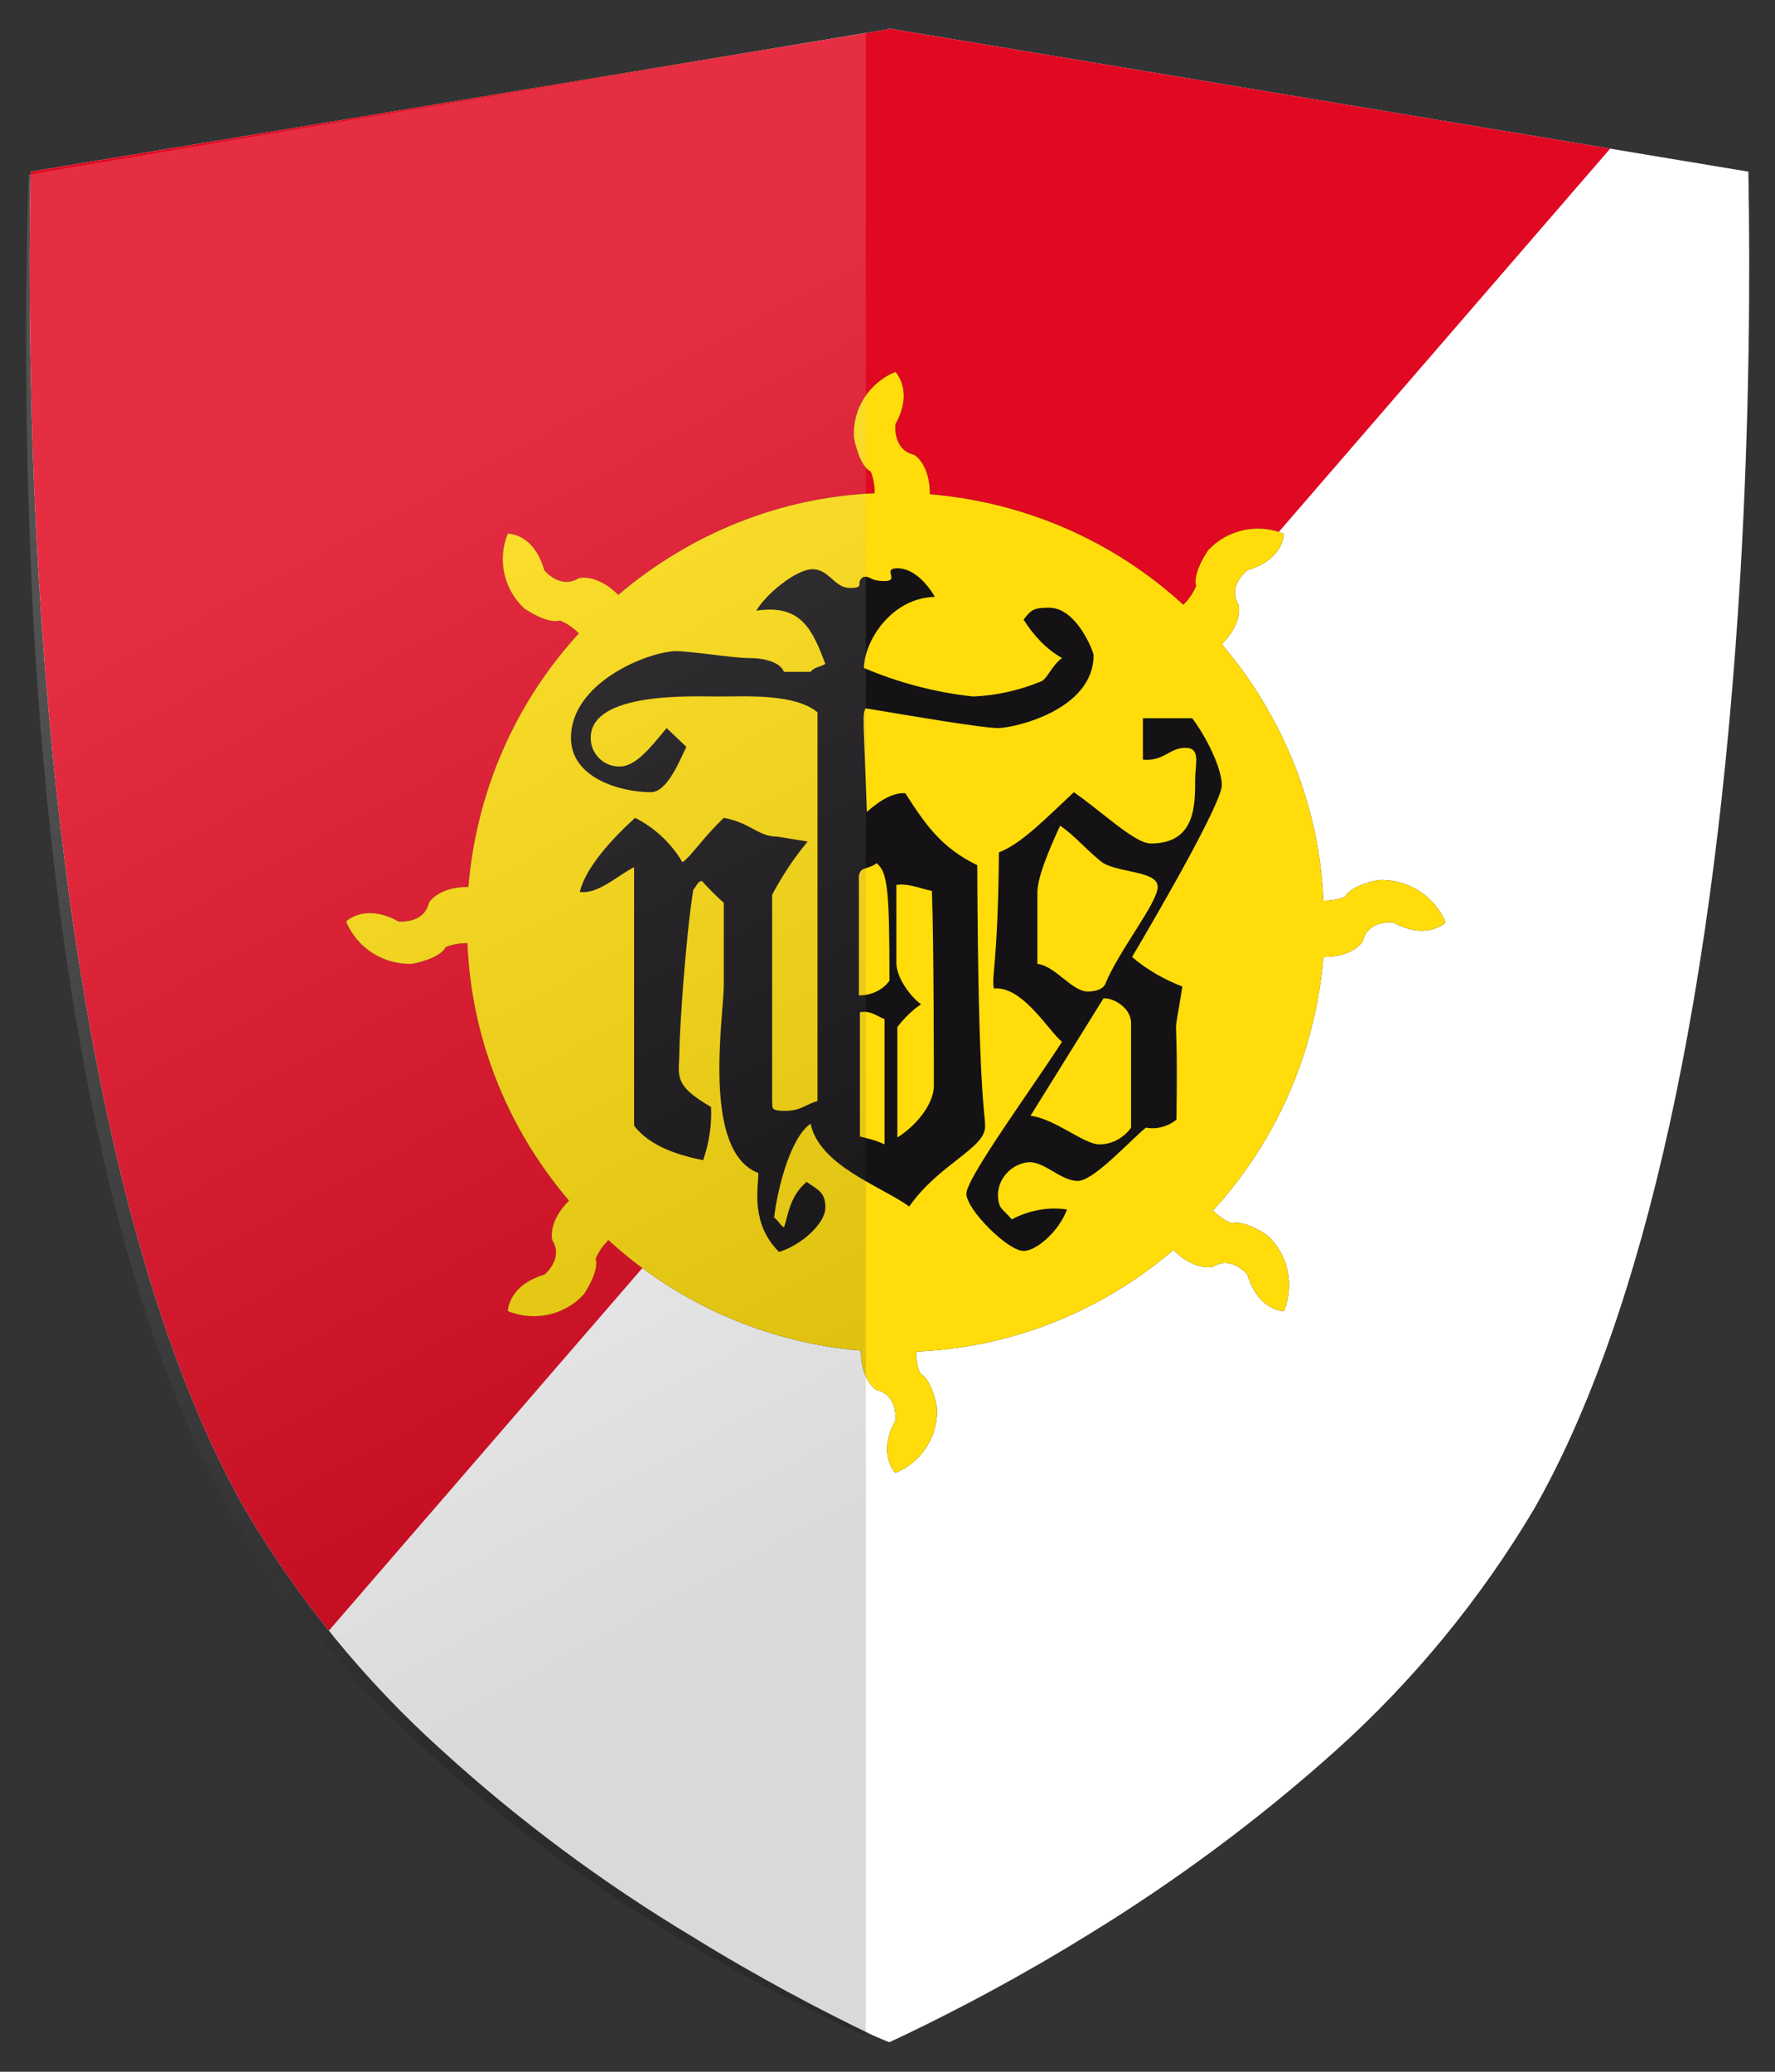
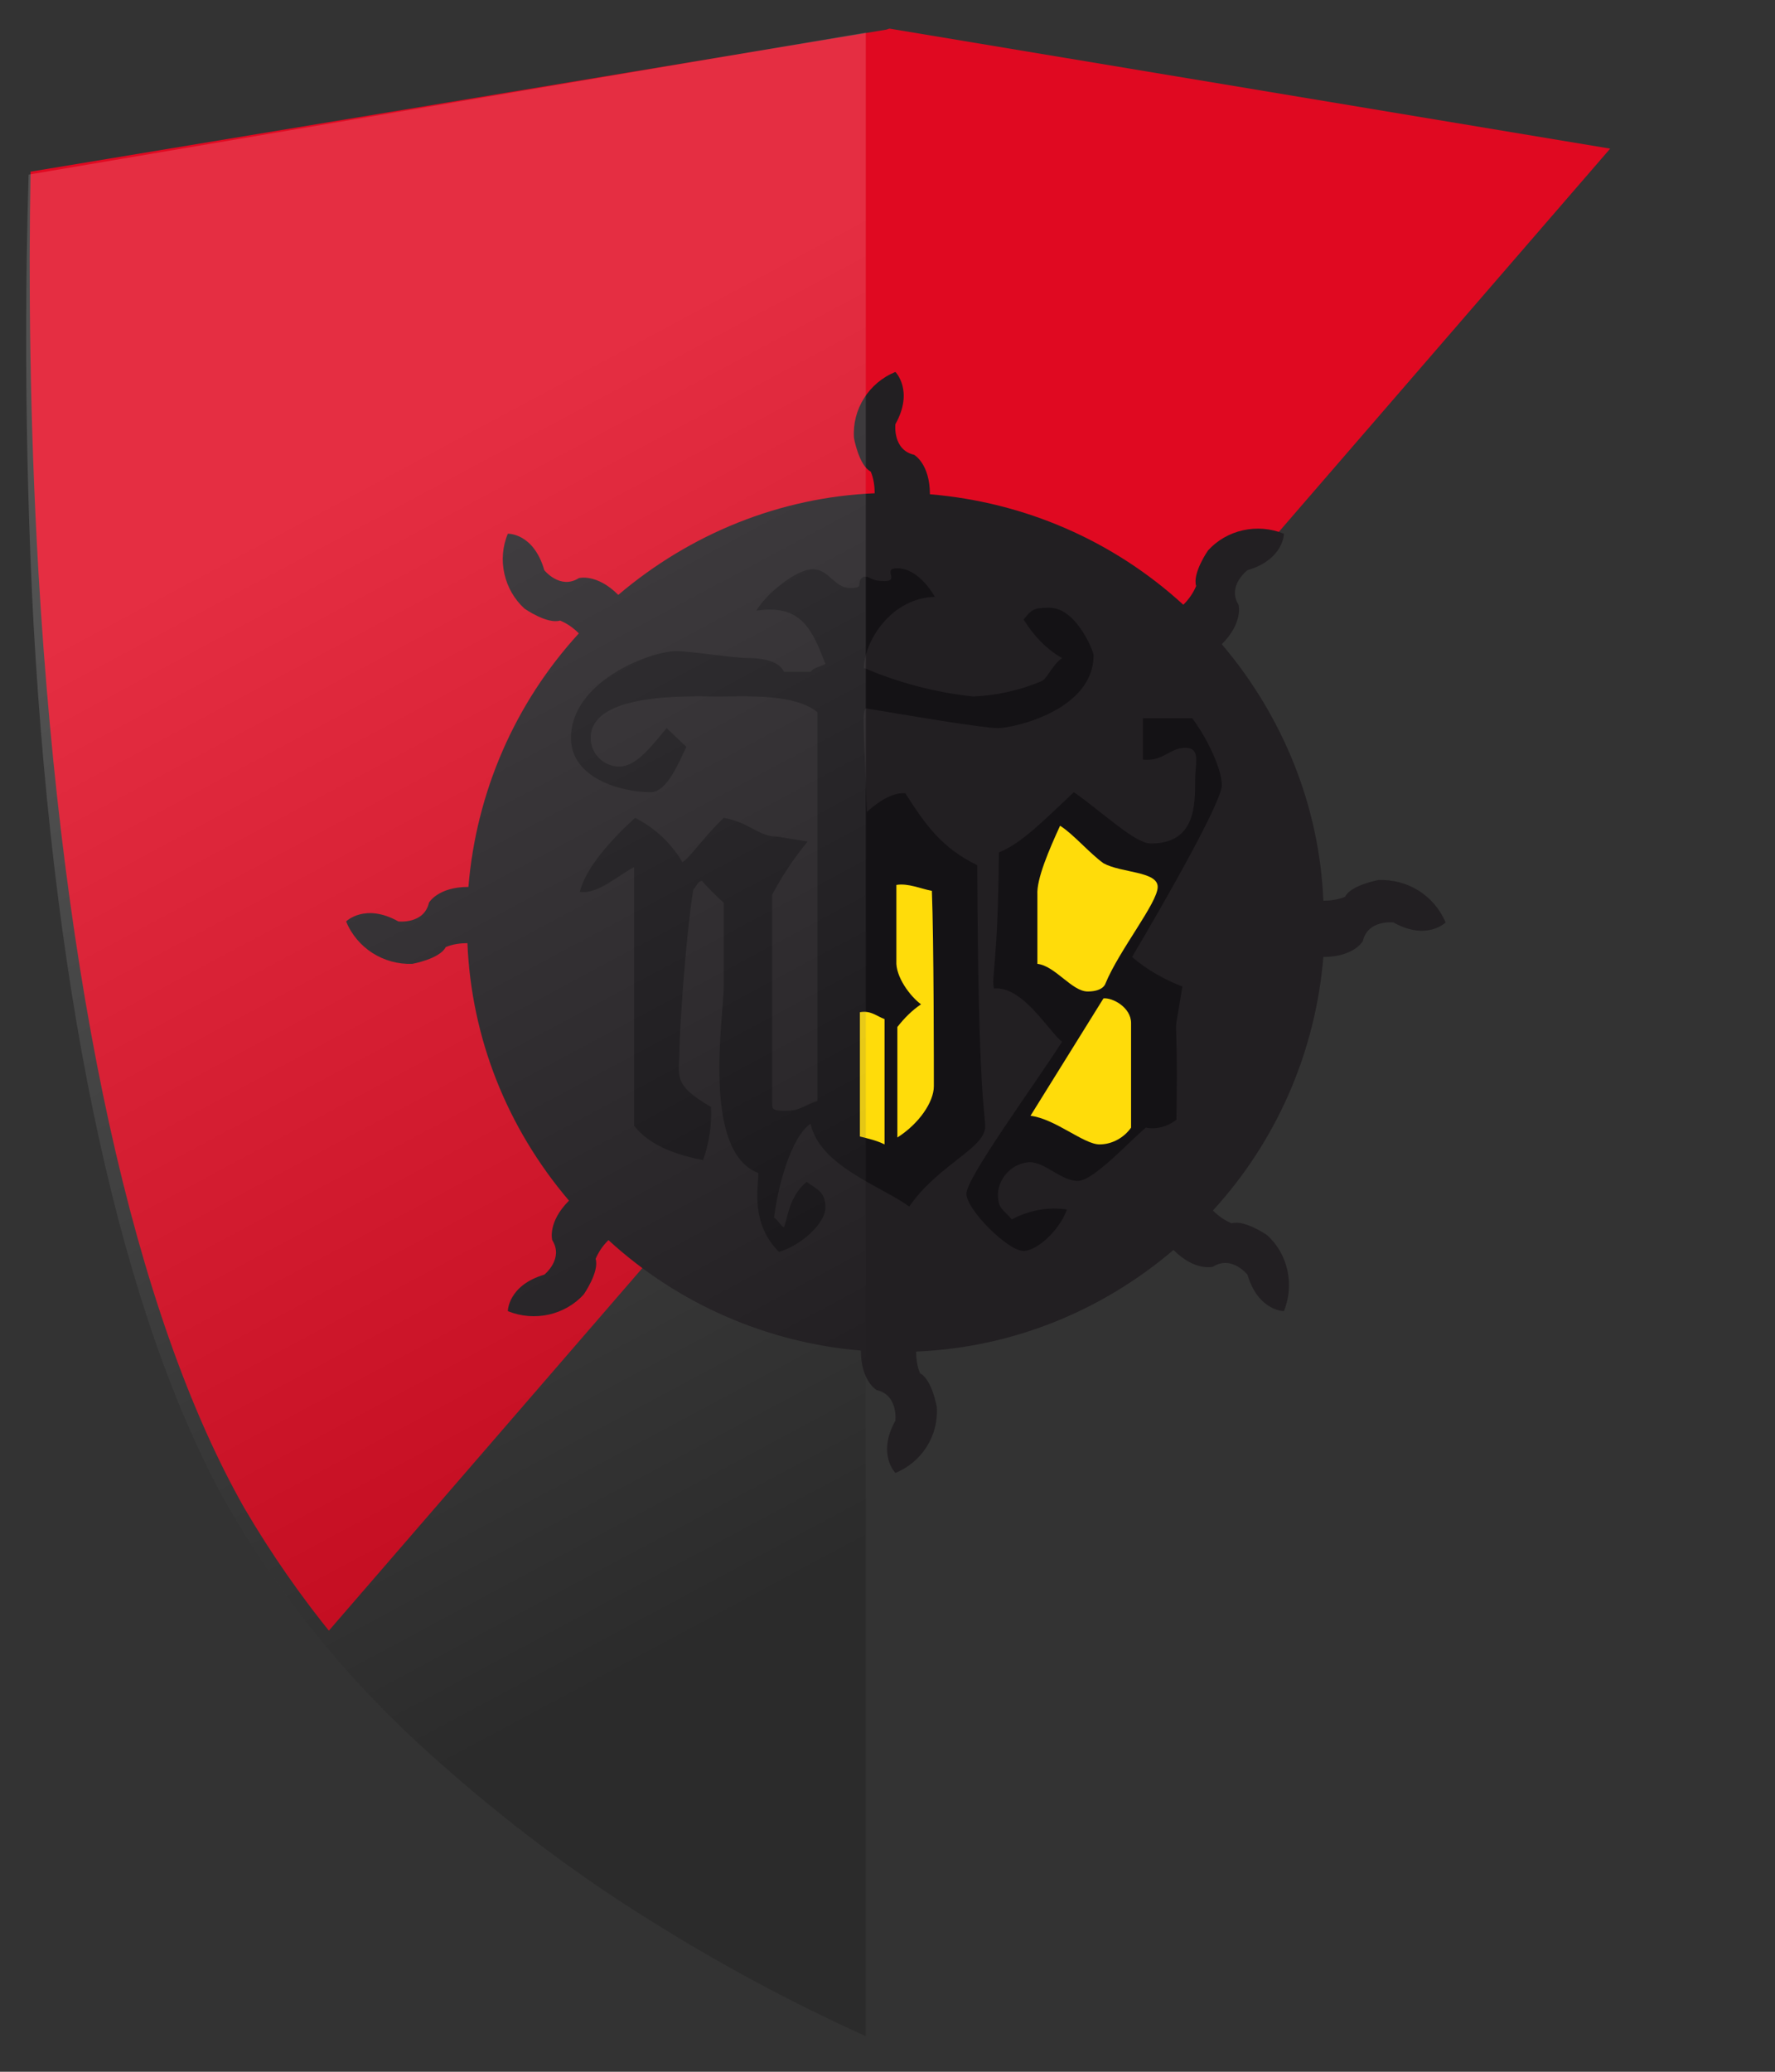
<svg xmlns="http://www.w3.org/2000/svg" xmlns:xlink="http://www.w3.org/1999/xlink" version="1.1" id="Livello_1" x="0px" y="0px" viewBox="0 0 180 210" style="enable-background:new 0 0 180 210;" xml:space="preserve">
  <rect x="0" y="0" width="180" height="210" fill="#333333" stroke="none" />
  <style type="text/css">
	.st0{clip-path:url(#SVGID_2_);}
	.st1{fill:#FFFFFF;}
	.st2{fill:#E00921;}
	.st3{fill:#221F22;}
	.st4{fill:#FFDC0A;}
	.st5{fill:#141215;}
	.st6{opacity:0.15;fill:url(#SVGID_3_);enable-background:new    ;}
</style>
  <g>
    <g id="Livello_1_1_">
      <g>
        <defs>
          <path id="SVGID_1_" d="M177.3,17.4L90.2,2.9l-0.3,0.1L3.1,17.4C2.9,28.4,3,42.5,3.9,58c2.5,42.4,9.7,75.2,20.9,94.9      c5.4,9.2,12.2,17.5,20.1,24.6c7.8,7.1,16.3,13.4,25.3,18.8c6.8,4.2,13.1,7.5,18.3,10l1.4,0.6l0.3,0.1l1.7-0.8      c5.2-2.5,11.5-5.8,18.3-10c9-5.5,17.5-11.8,25.3-18.8c7.9-7.1,14.7-15.4,20.1-24.5c11.2-19.7,18.4-52.5,20.9-94.9      C177.4,42.5,177.5,28.4,177.3,17.4z" />
        </defs>
        <clipPath id="SVGID_2_">
          <use xlink:href="#SVGID_1_" style="overflow:visible;" />
        </clipPath>
        <g class="st0">
-           <path class="st1" d="M91,254.5c-34.8-15.4-58.5-42.2-74.7-69.5c-26.9-45.6-32.6-93-32.6-93V-25.3h214.5V92      C198.2,92,183.7,213.3,91,254.5z" />
          <path class="st2" d="M16.3,185c-1.5-2.6-3-5.3-4.4-7.9C-11.2,134.1-16.3,92-16.3,92V-25.3h214.5L16.3,185z" />
          <path class="st3" d="M139.8,89.2c0,0-2.8,0.5-3.4,1.7c-0.7,0.3-1.5,0.4-2.2,0.4c-0.4-9.6-4.1-18.7-10.3-26c2.2-2.2,1.7-4,1.7-4      c-1.2-1.9,0.9-3.5,0.9-3.5c3.7-1.1,3.7-3.7,3.7-3.7c-2.7-1.1-5.8-0.4-7.7,1.7c0,0-1.6,2.3-1.2,3.6c-0.3,0.7-0.7,1.3-1.3,1.9      c-7.1-6.5-16.1-10.4-25.7-11.2c0-3.1-1.6-4-1.6-4c-2.2-0.5-1.9-3.1-1.9-3.1c1.9-3.4,0-5.3,0-5.3c-2.7,1.1-4.4,3.8-4.2,6.7      c0,0,0.5,2.8,1.7,3.4c0.3,0.7,0.4,1.5,0.4,2.2c-9.6,0.4-18.7,4.1-26,10.3c-2.2-2.2-4-1.7-4-1.7c-1.9,1.2-3.5-0.8-3.5-0.8      c-1.1-3.8-3.7-3.7-3.7-3.7c-1.1,2.6-0.4,5.7,1.7,7.6c0,0,2.3,1.6,3.6,1.2c0.7,0.3,1.3,0.7,1.9,1.3c-6.5,7.1-10.4,16.1-11.2,25.7      c-3.1,0-4,1.6-4,1.6c-0.5,2.2-3.1,1.9-3.1,1.9c-3.4-1.9-5.3,0-5.3,0c1.1,2.7,3.8,4.4,6.7,4.3c0,0,2.8-0.5,3.4-1.7      c0.7-0.3,1.5-0.4,2.2-0.4c0.4,9.6,4,18.7,10.3,26.1c-2.2,2.2-1.7,4-1.7,4c1.2,1.9-0.8,3.5-0.8,3.5c-3.7,1.1-3.7,3.7-3.7,3.7      c2.7,1.1,5.8,0.4,7.7-1.7c0,0,1.6-2.3,1.2-3.6c0.3-0.7,0.7-1.3,1.3-1.9c7.1,6.5,16.1,10.4,25.6,11.2c0,3.1,1.6,4,1.6,4      c2.2,0.5,1.9,3.1,1.9,3.1c-1.9,3.4,0,5.3,0,5.3c2.7-1.1,4.4-3.8,4.2-6.7c0,0-0.5-2.8-1.7-3.4c-0.3-0.7-0.4-1.5-0.4-2.2      c9.6-0.4,18.7-4,26.1-10.3c2.2,2.2,4,1.7,4,1.7c1.9-1.2,3.5,0.8,3.5,0.8c1.1,3.7,3.7,3.7,3.7,3.7c1.1-2.7,0.4-5.8-1.7-7.7      c0,0-2.3-1.6-3.6-1.2c-0.7-0.3-1.3-0.7-1.9-1.3c6.5-7.1,10.4-16.1,11.2-25.7c3.1,0,4-1.6,4-1.6c0.5-2.2,3.1-1.9,3.1-1.9      c3.4,1.9,5.3,0,5.3,0C145.4,90.7,142.7,89.1,139.8,89.2z" />
-           <path class="st4" d="M139.8,89.2c0,0-2.8,0.5-3.4,1.7c-0.7,0.3-1.5,0.4-2.2,0.4c-0.4-9.6-4.1-18.7-10.3-26c2.2-2.2,1.7-4,1.7-4      c-1.2-1.9,0.9-3.5,0.9-3.5c3.7-1.1,3.7-3.7,3.7-3.7c-2.7-1.1-5.8-0.4-7.7,1.7c0,0-1.6,2.3-1.2,3.6c-0.3,0.7-0.7,1.3-1.3,1.9      c-7.1-6.5-16.1-10.4-25.7-11.2c0-3.1-1.6-4-1.6-4c-2.2-0.5-1.9-3.1-1.9-3.1c1.9-3.4,0-5.3,0-5.3c-2.7,1.1-4.4,3.8-4.2,6.7      c0,0,0.5,2.8,1.7,3.4c0.3,0.7,0.4,1.5,0.4,2.2c-9.6,0.4-18.7,4.1-26,10.3c-2.2-2.2-4-1.7-4-1.7c-1.9,1.2-3.5-0.8-3.5-0.8      c-1.1-3.8-3.7-3.7-3.7-3.7c-1.1,2.6-0.4,5.7,1.7,7.6c0,0,2.3,1.6,3.6,1.2c0.7,0.3,1.3,0.7,1.9,1.3c-6.5,7.1-10.4,16.1-11.2,25.7      c-3.1,0-4,1.6-4,1.6c-0.5,2.2-3.1,1.9-3.1,1.9c-3.4-1.9-5.3,0-5.3,0c1.1,2.7,3.8,4.4,6.7,4.3c0,0,2.8-0.5,3.4-1.7      c0.7-0.3,1.5-0.4,2.2-0.4c0.4,9.6,4,18.7,10.3,26.1c-2.2,2.2-1.7,4-1.7,4c1.2,1.9-0.8,3.5-0.8,3.5c-3.7,1.1-3.7,3.7-3.7,3.7      c2.7,1.1,5.8,0.4,7.7-1.7c0,0,1.6-2.3,1.2-3.6c0.3-0.7,0.7-1.3,1.3-1.9c7.1,6.5,16.1,10.4,25.6,11.2c0,3.1,1.6,4,1.6,4      c2.2,0.5,1.9,3.1,1.9,3.1c-1.9,3.4,0,5.3,0,5.3c2.7-1.1,4.4-3.8,4.2-6.7c0,0-0.5-2.8-1.7-3.4c-0.3-0.7-0.4-1.5-0.4-2.2      c9.6-0.4,18.7-4,26.1-10.3c2.2,2.2,4,1.7,4,1.7c1.9-1.2,3.5,0.8,3.5,0.8c1.1,3.7,3.7,3.7,3.7,3.7c1.1-2.7,0.4-5.8-1.7-7.7      c0,0-2.3-1.6-3.6-1.2c-0.7-0.3-1.3-0.7-1.9-1.3c6.5-7.1,10.4-16.1,11.2-25.7c3.1,0,4-1.6,4-1.6c0.5-2.2,3.1-1.9,3.1-1.9      c3.4,1.9,5.3,0,5.3,0C145.4,90.7,142.7,89.1,139.8,89.2z" />
          <path class="st5" d="M82.4,57.7c-1.7,0-4.8,2.6-5.7,4.2c4.6-0.7,5.7,2,7,5.4c-0.5,0.3-1.1,0.3-1.5,0.8h-2.7      c-0.4-1-2-1.4-3.6-1.4s-5.8-0.7-7.4-0.7c-2.9,0.1-10.6,3.2-10.6,8.8c0,4.1,5.1,5.5,8.1,5.5c1.6,0,2.8-2.9,3.6-4.6l-2-1.9      c-1.8,2.2-3.2,3.9-4.8,3.9c-1.6,0-2.9-1.3-2.9-2.9c0,0,0,0,0,0c0-4.7,10.3-4.2,12.9-4.2c3,0,7.8-0.3,10.1,1.6v39.4      c-1.3,0.4-1.7,1-3.3,1s-1.2-0.4-1.3-0.9v-21c1-1.9,2.2-3.7,3.6-5.4l-3.1-0.5c-1.9,0-2.7-1.4-5.4-1.9c-2.2,2.1-3.3,3.9-4.2,4.5      c-1.1-1.9-2.8-3.5-4.8-4.5c-2.3,2.1-5,5-5.6,7.5c1.8,0.3,3.9-1.7,5.5-2.5v26.2c1.6,2.1,4.5,3,7,3.5c0.6-1.7,0.9-3.6,0.8-5.4      c-4-2.3-3.2-3.2-3.2-5.8c0-1.6,0.6-11.2,1.4-16.2c0.4-0.5,0.5-0.9,0.9-0.9c0.4,0.5,1.7,1.8,2.2,2.2v8.3c0,3.2-2.3,16.9,3.5,19.1      c0,1.6-0.8,5.1,2.1,8c2.3-0.7,4.7-2.9,4.7-4.5s-0.8-1.8-1.9-2.6c-1.8,1.5-1.9,3.6-2.3,4.6c-0.3-0.1-0.5-0.6-1-1      c0.4-3.2,1.7-8.1,3.7-9.5c0.9,4.3,7.3,6.4,10,8.4c3-4.3,7.7-5.9,7.7-8.1c0-1.6-0.7-2.9-0.8-26.5c-3.7-1.8-5.3-4.2-7.3-7.3      c-1.6-0.1-3.2,1.3-3.9,1.9c-0.3-9.2-0.5-10-0.1-10.5c4.2,0.7,11.8,2,13.4,2s9.7-1.8,9.7-7.4c0-0.3-1.7-4.8-4.5-4.8      c-1.6,0-1.8,0.2-2.6,1.2c1,1.6,2.3,3,3.9,3.9c-1.1,0.8-1.5,2.2-2.2,2.4c-2.2,0.9-4.5,1.4-6.8,1.5c-3.8-0.4-7.6-1.4-11.1-2.9      c0.1-2.9,2.9-7.1,7.2-7.2c-0.8-1.4-2.2-2.9-3.8-2.9s0.3,1.3-1.3,1.3s-1.4-0.6-2.2-0.4c-0.8,0.6,0.3,1.1-1.3,1.1      S84.1,57.7,82.4,57.7" />
          <path class="st5" d="M120.9,72.8h-5V77c2.1,0.2,2.7-1.2,4.3-1.2s1,1.6,1,3.2c0,2.7,0,6.5-4.5,6.5c-1.6,0-4.8-3.1-7.8-5.2      c-3,2.8-5.3,5.2-7.6,6.1c-0.1,11.4-0.8,12.7-0.5,13.8c2.9-0.3,5.6,4.4,6.9,5.4c-3.1,4.8-9.7,13.8-9.7,15.4s4.2,5.8,5.8,5.8      c1.3,0,3.6-2,4.4-4.2c-1.9-0.3-3.9,0.1-5.6,1c-0.9-1.1-1.4-1-1.4-2.6c0.1-1.7,1.5-3.1,3.2-3.2c1.6,0,3.2,1.9,4.9,1.9      c1.6,0,5.2-4,6.9-5.4c1.1,0.2,2.2-0.1,3.1-0.8c0.2-13.6-0.5-6.4,0.6-13.5c-1.8-0.7-3.6-1.7-5.1-3c3.2-5.4,9.1-15.7,9.1-17.4      S122.4,74.8,120.9,72.8" />
          <path class="st4" d="M107.5,83.7c-1.1,2.4-2.4,5.4-2.3,7v7c1.8,0.2,3.5,2.8,5.1,2.8c1.6,0,1.8-0.8,1.8-0.8      c1.4-3.4,5.3-8.2,5.3-9.8s-3.7-1.4-5.5-2.4C110.5,86.5,108.8,84.5,107.5,83.7" />
          <path class="st4" d="M111.9,101.2l-7.4,11.9c2.5,0.3,5.4,2.9,7,2.9c1.3,0,2.5-0.7,3.2-1.7v-10.6      C114.7,102.1,112.8,101.1,111.9,101.2" />
-           <path class="st4" d="M88.9,87.5c-1.1,0.8-1.9,0.2-1.8,1.8v11.6c1.2,0,2.4-0.5,3.1-1.5C90.2,90.1,90,88.4,88.9,87.5" />
          <path class="st4" d="M90.9,89.7v7.7c-0.1,1.6,1.4,3.6,2.5,4.4c-0.9,0.6-1.7,1.4-2.4,2.3v11.2c2.2-1.4,3.7-3.6,3.7-5.2      s0-14.8-0.2-19.8C93.4,90.1,92.1,89.5,90.9,89.7" />
          <path class="st4" d="M87.2,102.6v12.6c0.8,0.2,1.7,0.4,2.5,0.8v-12.7C88.9,103,88.3,102.4,87.2,102.6" />
        </g>
      </g>
      <linearGradient id="SVGID_3_" gradientUnits="userSpaceOnUse" x1="38.421" y1="164.7" x2="95.711" y2="57.72" gradientTransform="matrix(1 0 0 -1 0 210.81)">
        <stop offset="0" style="stop-color:#FFFFFF" />
        <stop offset="1" style="stop-color:#000000" />
      </linearGradient>
      <path class="st6" d="M87.8,3.3L2.9,17.7c-0.3,9.9-0.5,26.6,0.5,45.5c2.2,39.3,9,70.2,19.5,89.1c5.2,9.1,11.8,17.3,19.5,24.4    c7.3,6.7,15.2,12.8,23.6,18c7,4.4,14.3,8.3,21.8,11.7L87.8,3.3z" />
    </g>
  </g>
</svg>